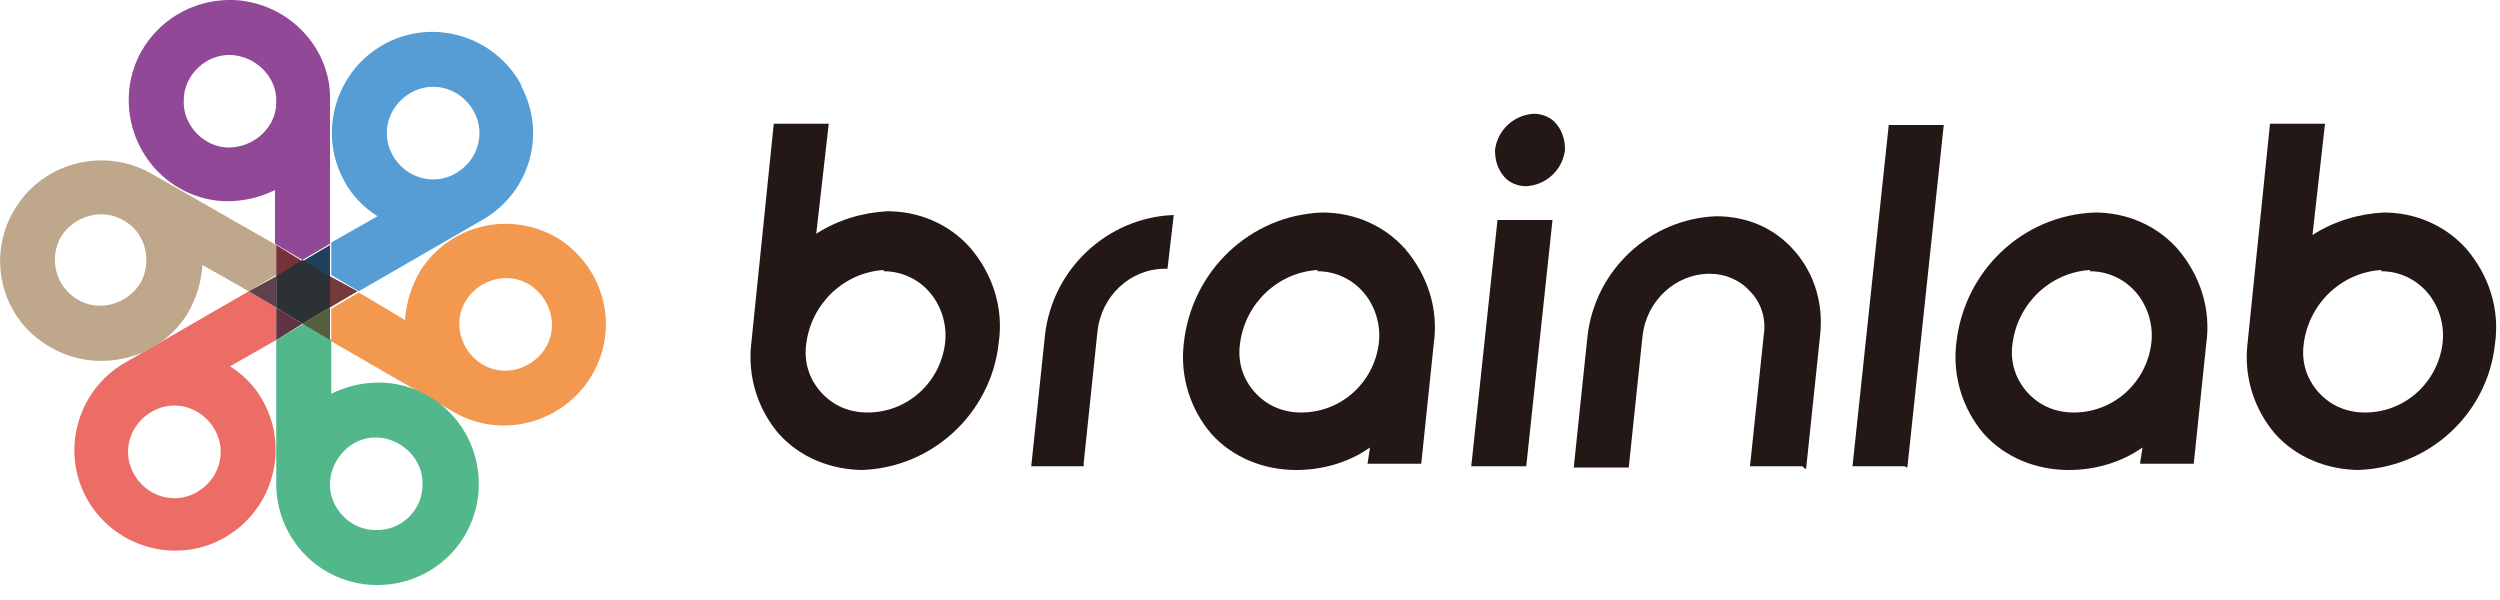
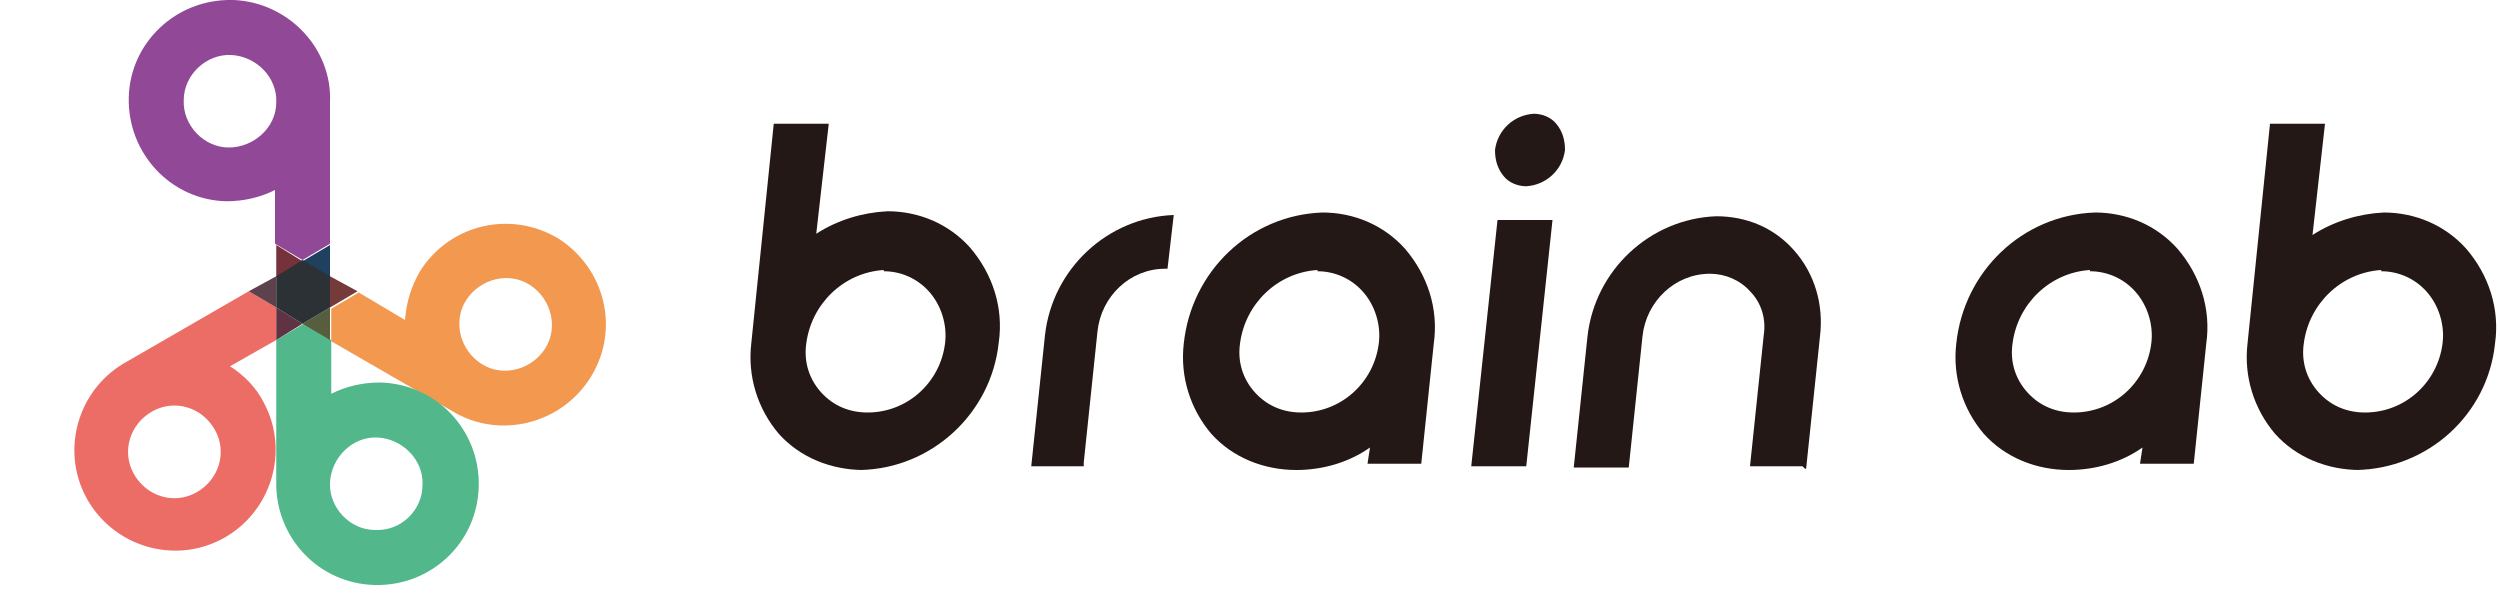
<svg xmlns="http://www.w3.org/2000/svg" viewBox="0 0 200 48">
  <g fill="#231815">
    <path d="m144.2 37.3h-4.2s0 0 0 0l1.1-10.5c.2-1.3-.2-2.6-1.1-3.5-.8-.9-2-1.4-3.2-1.4-2.8 0-5.1 2.2-5.4 5l-1.1 10.5s0 0-.2 0h-4.2s0 0 0 0l1.1-10.5c.6-5.3 5-9.4 10.3-9.6 2.4 0 4.6.9 6.2 2.7 1.7 1.9 2.4 4.4 2.1 6.9l-1.1 10.5c0 .1 0 .1-.1.1z" />
    <path d="m69.1 37.6c-2.6 0-5.1-1-6.8-2.9-1.7-2-2.5-4.6-2.2-7.2l1.8-17.6s0 0 .2 0h4.2s0 0 0 0l-1 8.8c1.7-1.1 3.7-1.7 5.7-1.8 2.5 0 4.9 1 6.6 2.9 1.8 2.1 2.7 4.8 2.3 7.6-.6 5.7-5.4 10.1-11.1 10.2zm1.6-16c-3.2.2-5.8 2.7-6.2 5.9-.2 1.4.2 2.8 1.2 3.9s2.3 1.6 3.7 1.6c3.2 0 5.8-2.4 6.2-5.5.2-1.5-.3-3.1-1.3-4.2-.9-1-2.2-1.6-3.6-1.6z" />
    <path d="m188.8 37.6c-2.6 0-5.1-1-6.8-2.9-1.7-2-2.5-4.6-2.2-7.2l1.8-17.6s0 0 .2 0h4.2s0 0 0 0l-1 8.9c1.7-1.1 3.7-1.7 5.7-1.8 2.5 0 4.9 1 6.6 2.9 1.8 2.1 2.7 4.8 2.3 7.6-.6 5.7-5.4 10-11.1 10.1zm1.7-16c-3.2.2-5.8 2.7-6.2 5.9-.2 1.4.2 2.8 1.2 3.9s2.3 1.6 3.7 1.6c3.2 0 5.8-2.4 6.2-5.5.2-1.5-.3-3.1-1.3-4.2-.9-1-2.2-1.6-3.6-1.6z" />
    <path d="m103.7 37.6c-2.6 0-5.1-1-6.8-2.9-1.7-2-2.5-4.6-2.2-7.2.6-5.8 5.3-10.3 11.1-10.5 2.5 0 4.9 1 6.6 2.9 1.8 2.1 2.7 4.8 2.3 7.6l-1 9.6s0 0-.2 0h-4.1s0 0 0 0l.2-1.3c-1.7 1.2-3.8 1.8-5.9 1.8zm1.7-16c-3.2.2-5.8 2.7-6.2 5.9-.2 1.4.2 2.8 1.2 3.9s2.3 1.6 3.7 1.6c3.2 0 5.8-2.4 6.2-5.5.2-1.5-.3-3.1-1.3-4.2-.9-1-2.2-1.6-3.6-1.6z" />
    <path d="m165.5 37.6c-2.6 0-5.1-1-6.8-2.9-1.7-2-2.5-4.6-2.2-7.2.6-5.8 5.3-10.3 11.1-10.5 2.5 0 4.9 1 6.6 2.9 1.8 2.1 2.7 4.8 2.3 7.6l-1 9.6s0 0-.2 0h-4.1s0 0 0 0l.2-1.3c-1.7 1.2-3.8 1.8-5.9 1.8zm1.7-16c-3.2.2-5.8 2.7-6.2 5.9-.2 1.4.2 2.8 1.2 3.9s2.3 1.6 3.7 1.6c3.2 0 5.8-2.4 6.2-5.5.2-1.5-.3-3.1-1.3-4.2-.9-1-2.2-1.6-3.6-1.6z" />
    <path d="m121.9 37.3h-4.2s0 0 0 0l2.1-19.7s0 0 .2 0h4.2s0 0 0 0l-2.1 19.7s0 0-.2 0z" />
-     <path d="m152.4 37.3h-4.2s0 0 0 0l2.9-27.3s0 0 .2 0h4.2s0 0 0 0l-2.9 27.3s0 .1-.1.1z" />
    <path d="m86.7 37.3h-4.2s0 0 0 0l1.1-10.5c.6-5.3 5-9.4 10.3-9.6t0 0s0 0 0 0l-.5 4.3s0 0-.2 0c-2.8 0-5.1 2.2-5.4 5l-1.1 10.5v.2z" />
    <path d="m122.1 14.9c-.7 0-1.4-.3-1.8-.8-.5-.6-.7-1.3-.7-2.1.2-1.6 1.5-2.8 3.1-2.9.7 0 1.4.3 1.8.8.5.6.7 1.3.7 2.1-.2 1.6-1.5 2.8-3.1 2.9z" />
  </g>
  <path d="m18.6 0c-4.5-.1-8.2 3.4-8.3 7.8-.1 4.5 3.4 8.2 7.8 8.3 1.4 0 2.7-.3 3.9-.9v4.3l2.2 1.3 2.2-1.3v-11.3c.2-4.3-3.3-8-7.7-8.2zm-.3 11.8c-2 0-3.7-1.8-3.6-3.8 0-2 1.8-3.7 3.8-3.6s3.7 1.8 3.6 3.8c0 2-1.8 3.6-3.8 3.6z" fill="#914897" />
  <path d="m22.1 24.6-2.2-1.3-9.7 5.6c-3.9 2.1-5.4 7-3.3 10.9s7 5.4 10.9 3.3 5.4-7 3.3-10.9c-.6-1.2-1.6-2.2-2.7-2.9l3.7-2.1zm-6.4 14.8c-1.8 1-4 .3-5-1.5s-.3-4 1.5-5 4-.3 5 1.5.3 4-1.5 5z" fill="#eb6d65" />
-   <path d="m41.7 6.8c-2.1-3.9-7-5.4-10.9-3.3s-5.4 7-3.3 10.9c.6 1.2 1.6 2.2 2.7 2.9l-3.7 2.1v2.6l2.2 1.3 9.7-5.6c3.9-2.1 5.4-6.9 3.3-10.8zm-8.8.6c1.8-1 4-.3 5 1.5s.3 4-1.5 5-4 .3-5-1.5-.3-4 1.5-5z" fill="#569dd6" />
  <path d="m44.7 19.1c-3.8-2.3-8.7-1.2-11.1 2.6-.7 1.2-1.1 2.5-1.2 3.9l-3.7-2.2-2.2 1.3v2.6l9.7 5.6c3.8 2.3 8.8 1 11.1-2.8s1.1-8.6-2.6-11zm-1.1 8.8c-1.1 1.7-3.4 2.3-5.1 1.2s-2.3-3.4-1.2-5.1 3.4-2.3 5.1-1.2 2.3 3.4 1.2 5.1z" fill="#f2984f" />
-   <path d="m22.1 19.6-9.8-5.6c-3.8-2.3-8.8-1.1-11.1 2.7-2.3 3.7-1.2 8.7 2.7 11 3.8 2.3 8.8 1.1 11.1-2.6.7-1.2 1.1-2.5 1.2-3.9l3.7 2.1 2.2-1.3v-2.5zm-10.9 3.1c-1.1 1.7-3.4 2.3-5.1 1.2s-2.2-3.3-1.2-5c1.1-1.7 3.4-2.3 5.1-1.2 1.7 1 2.2 3.3 1.2 5z" fill="#bea78a" />
  <path d="m30.4 30.6c-1.4 0-2.7.3-3.9.9v-4.3l-2.2-1.3-2.2 1.3v11.3c-.1 4.5 3.4 8.2 7.9 8.3s8.2-3.4 8.3-7.9-3.4-8.2-7.9-8.3zm-.4 11.8c-2 0-3.7-1.8-3.6-3.8s1.8-3.7 3.8-3.6 3.7 1.8 3.6 3.8c0 2-1.7 3.7-3.8 3.6z" fill="#52b88c" />
  <path d="m22.1 19.6v2.6l2.1-1.3z" fill="#76323a" />
  <path d="m26.4 19.6v2.6l-2.2-1.3z" fill="#1f405f" />
  <path d="m22.1 24.6v2.6l2.1-1.3z" fill="#5f3344" />
  <path d="m26.4 24.6v2.6l-2.2-1.3z" fill="#575e3e" />
  <path d="m22.1 22.1v2.5l-2.2-1.3z" fill="#5d424d" />
  <path d="m26.4 22.1v2.5l2.2-1.3z" fill="#753b3b" />
  <path d="m24.2 20.8-2.1 1.3v2.5l2.1 1.3 2.2-1.3v-2.5z" fill="#2c3136" />
</svg>